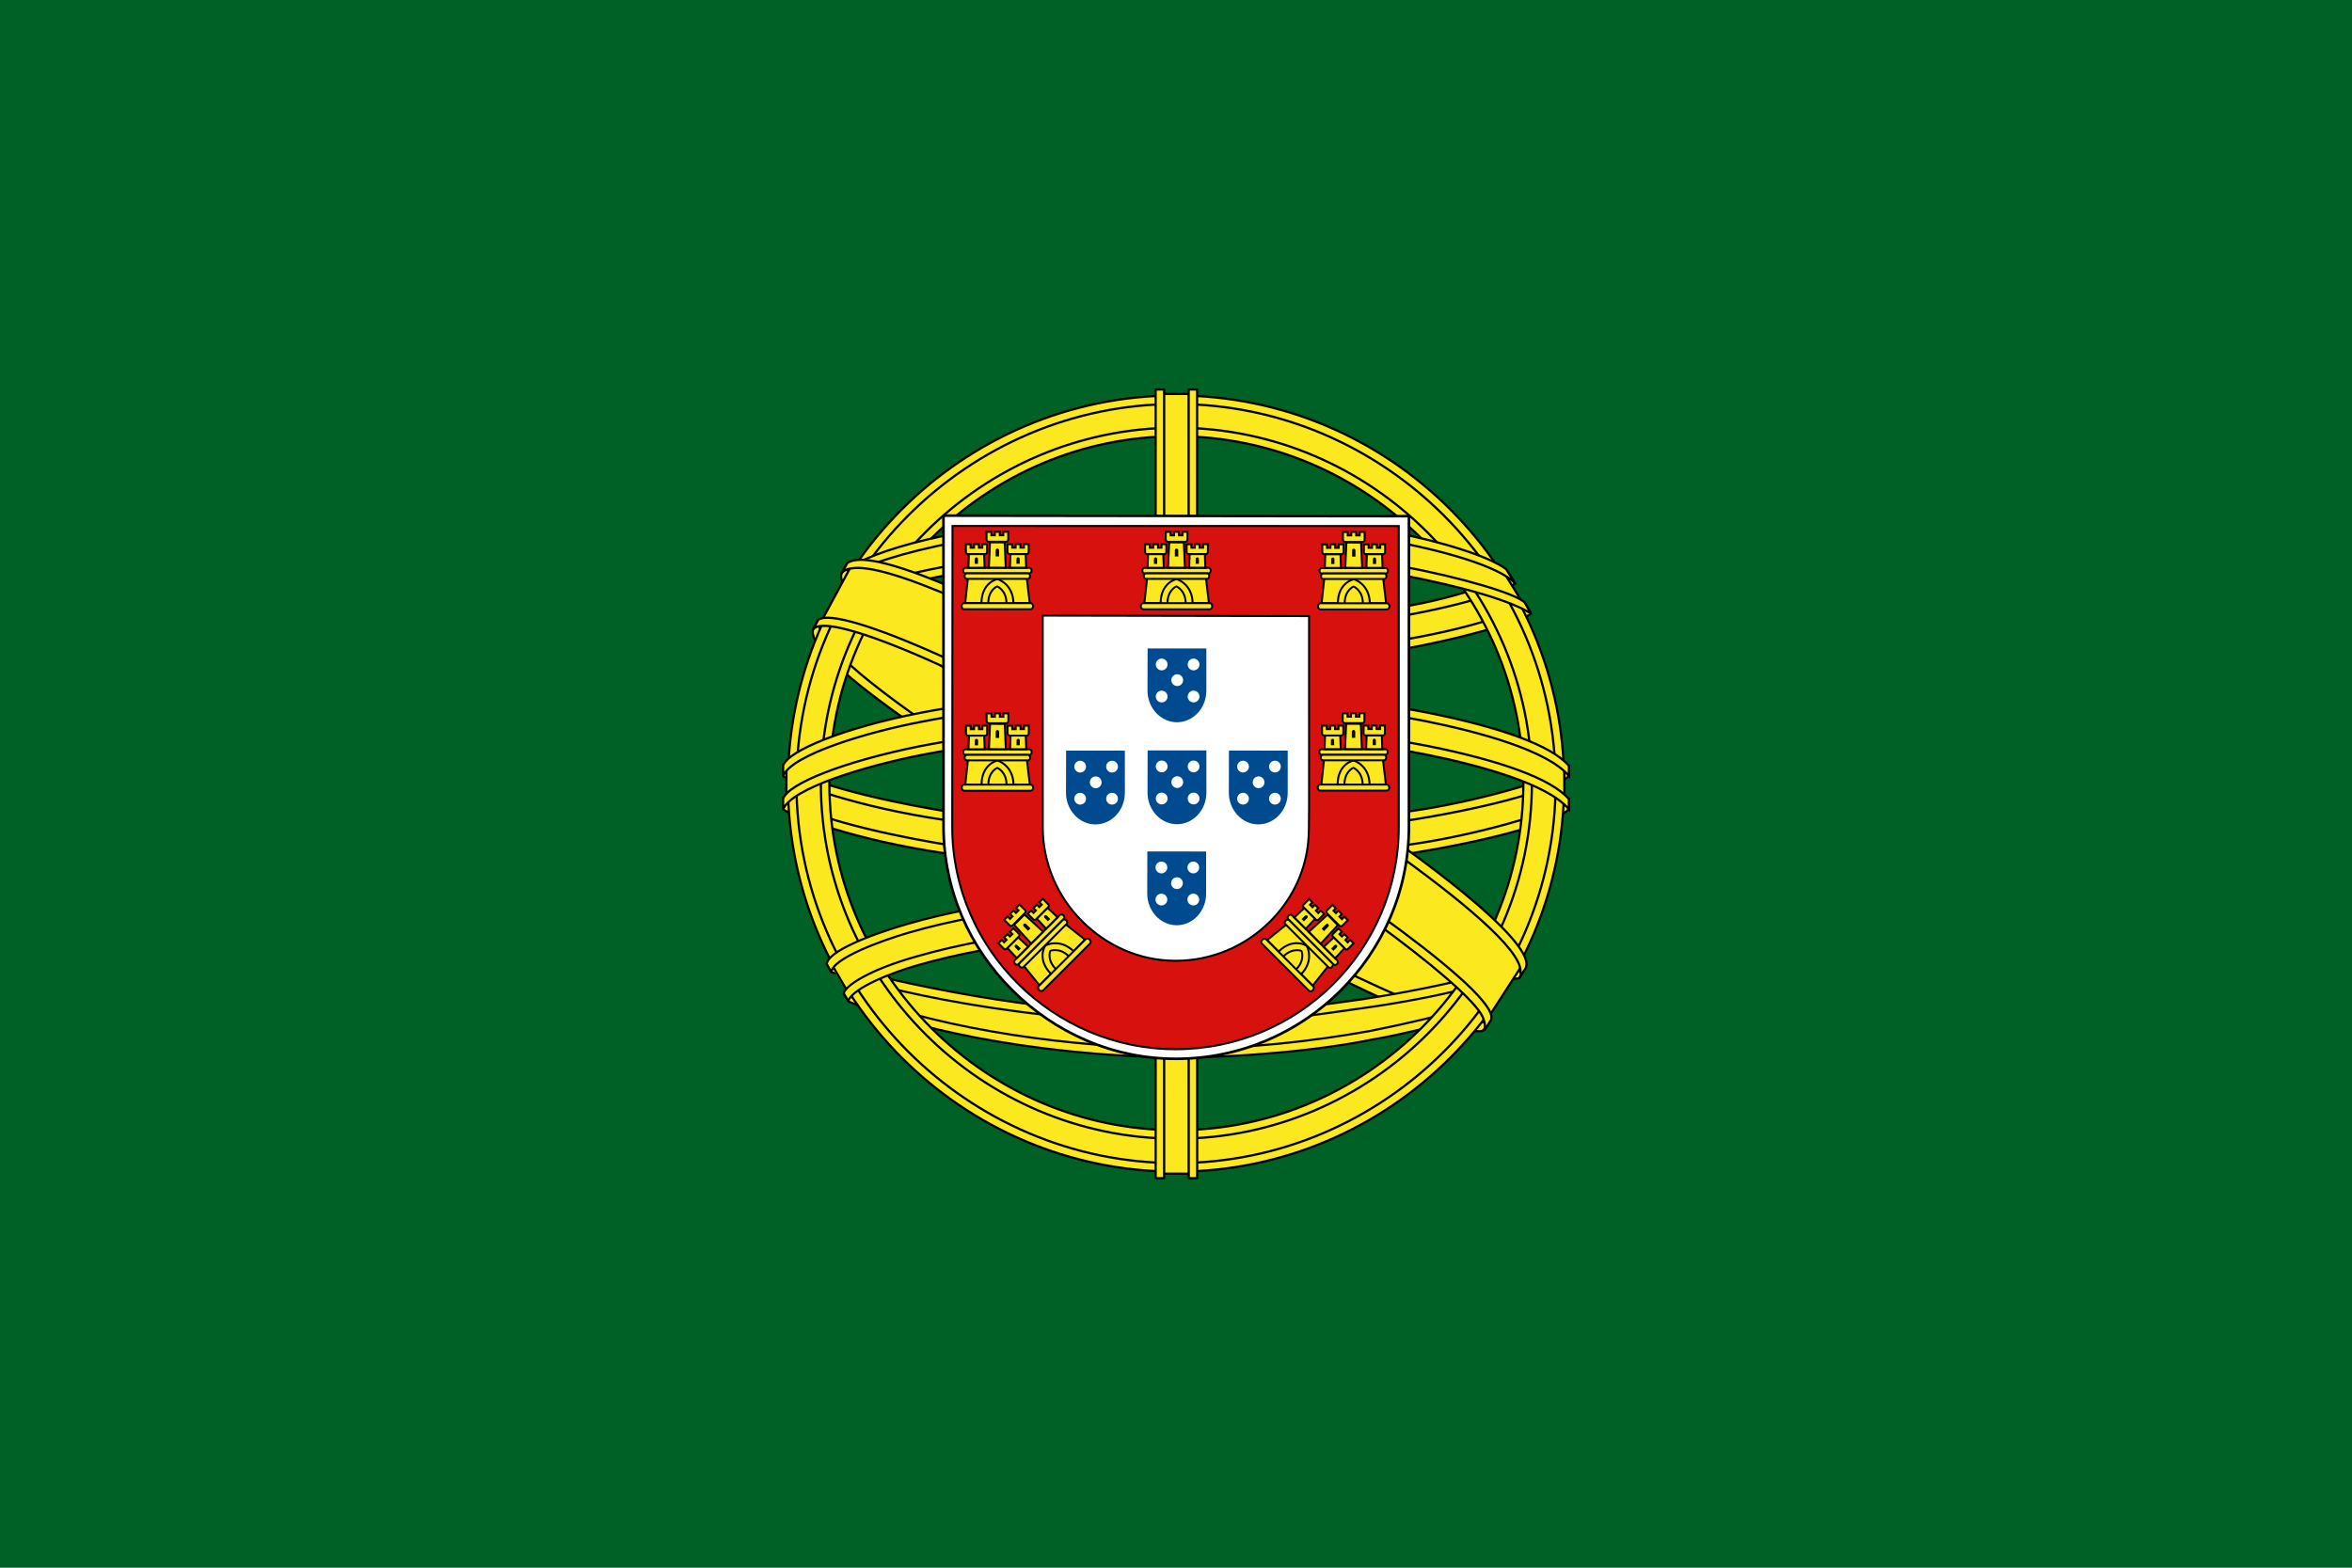
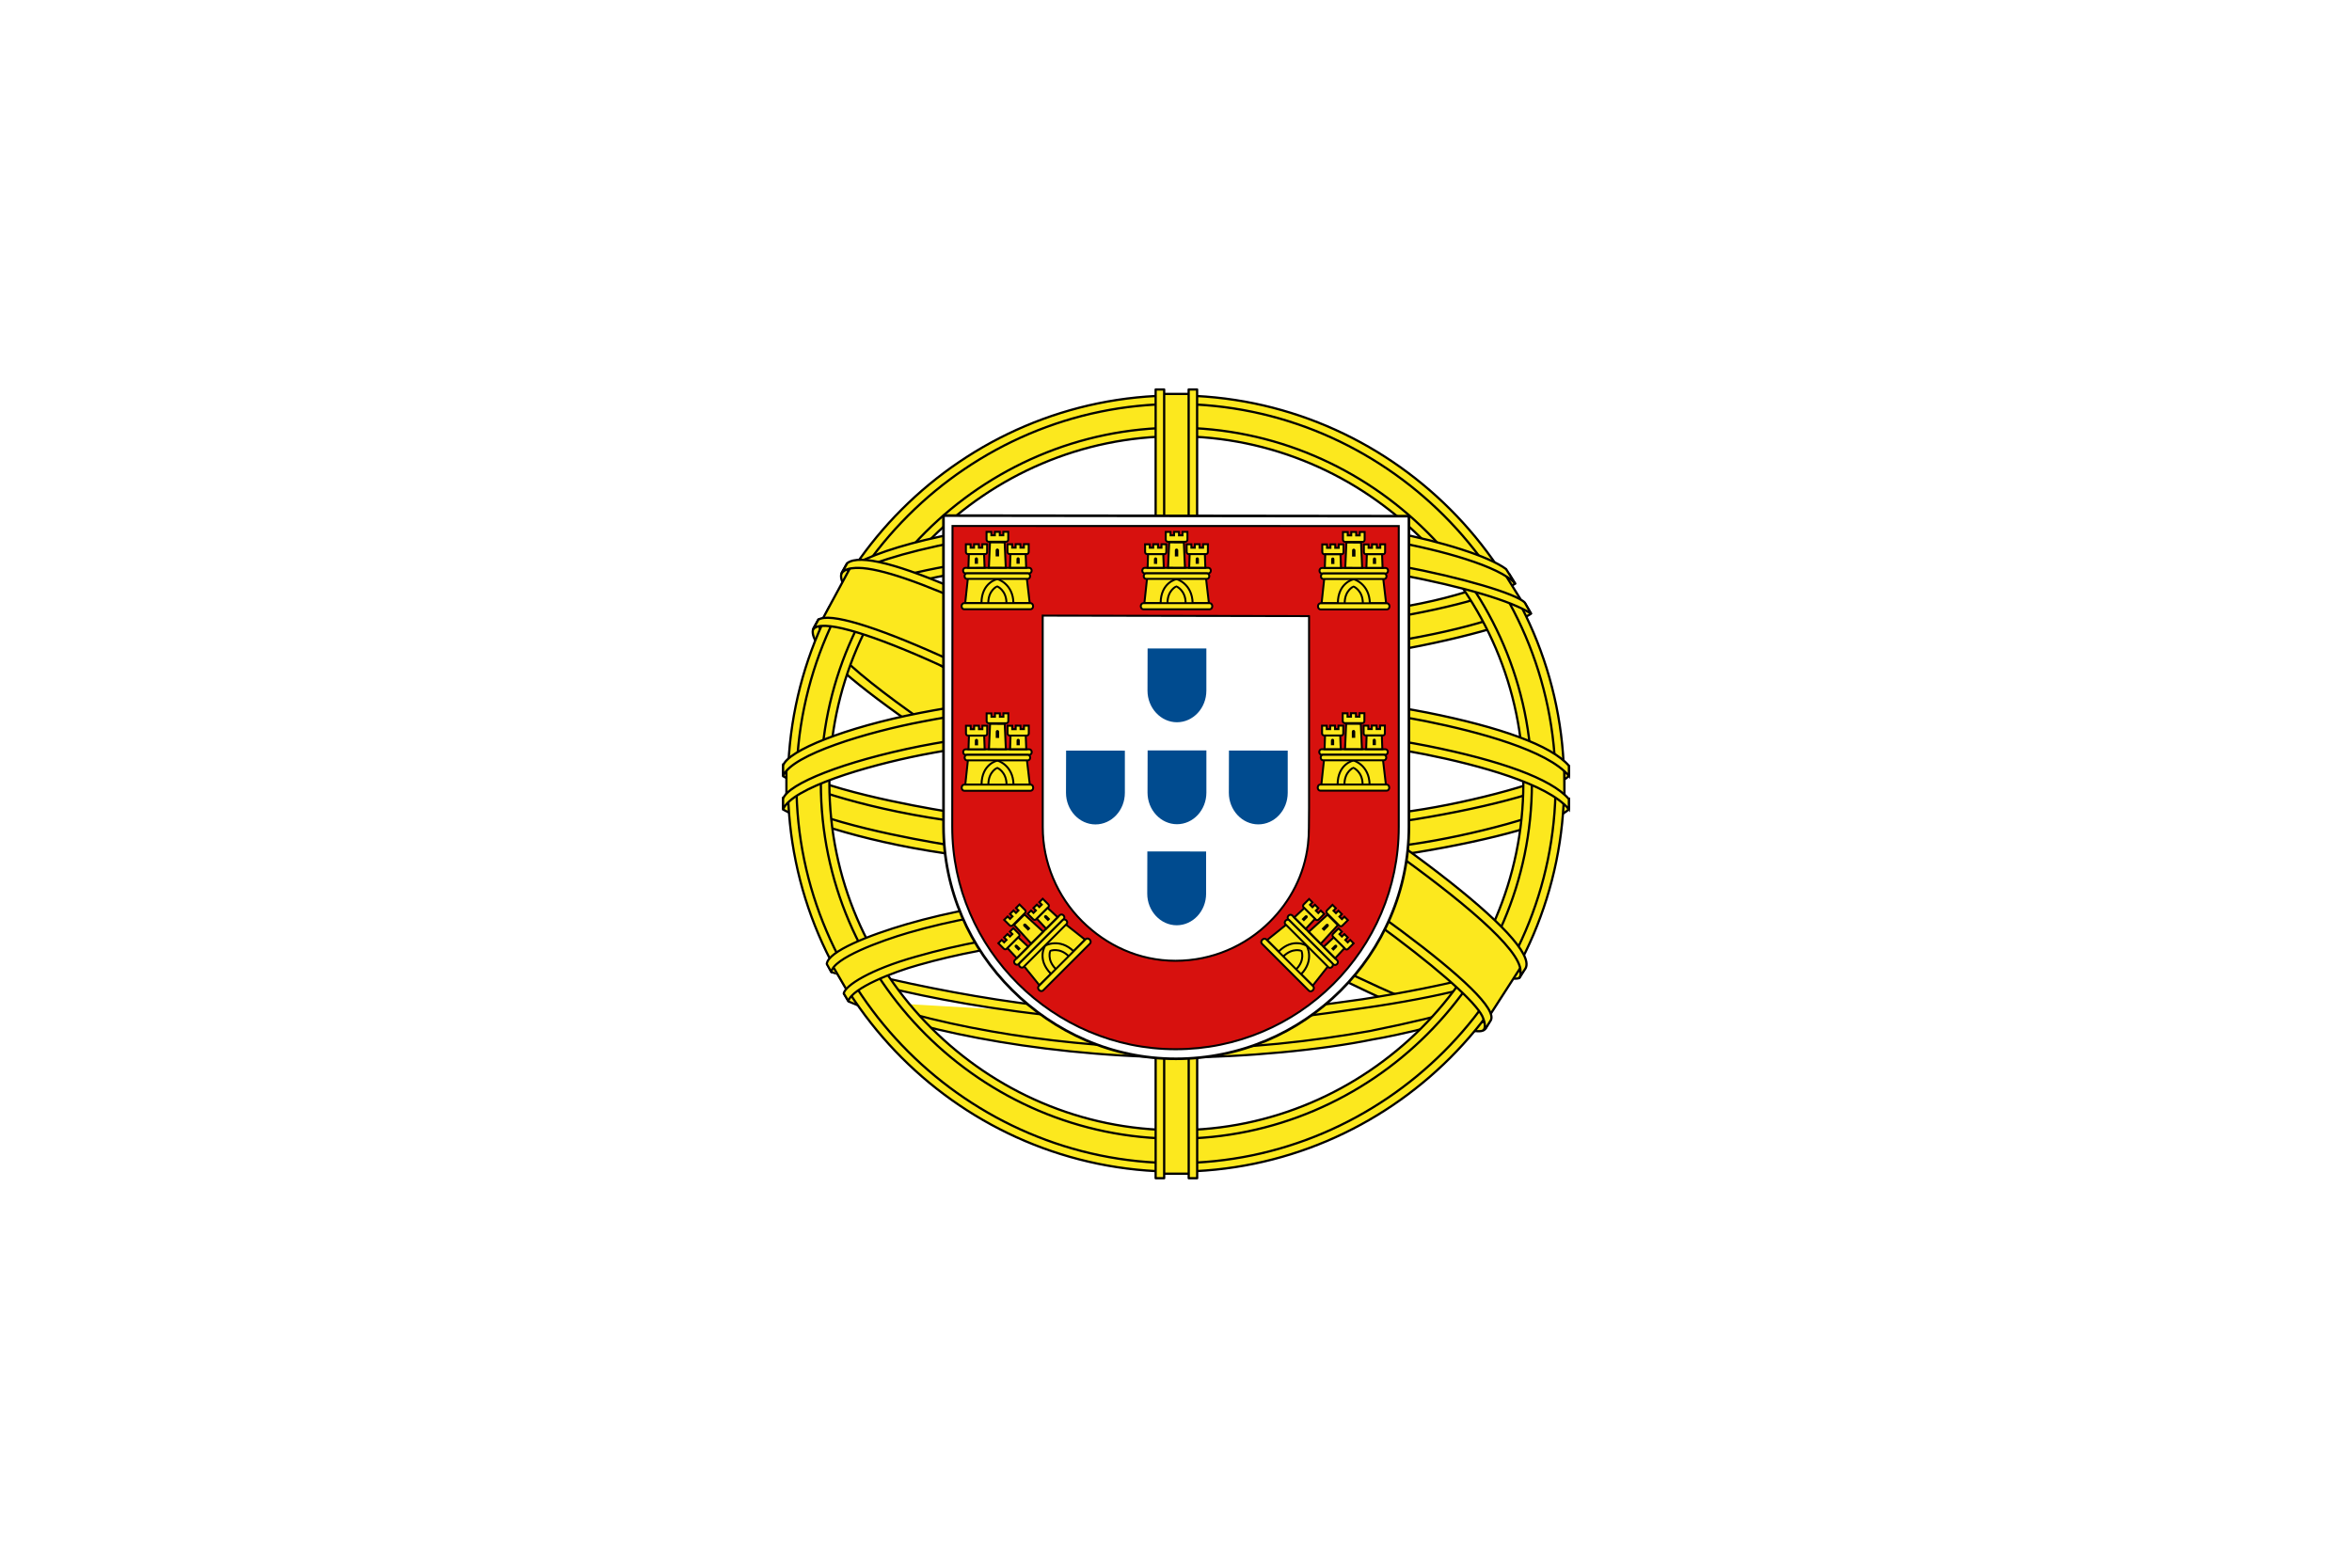
<svg xmlns="http://www.w3.org/2000/svg" xmlns:xlink="http://www.w3.org/1999/xlink" version="1.0" width="600" height="400" id="svg1325">
  <defs id="defs1327" />
-   <path d="M -1.617e-006,400 L 600,400 L 600,1.8865e-005 L -1.617e-006,1.8865e-005 L -1.617e-006,400 z " style="fill:#006127" id="path1341" />
  <g transform="translate(60.098,-0.172)" id="g2363">
    <path d="M 318.24,262.036 C 288.027,261.132 149.499,174.656 148.549,160.893 L 156.198,148.136 C 169.939,168.102 311.561,252.195 325.47,249.214 L 318.24,262.036" style="fill:#fce81e" id="path1343" />
    <path d="M 154.592,146.405 C 151.882,153.698 190.742,177.723 237.495,206.158 C 284.248,234.592 324.56,252.164 327.548,249.644 C 327.731,249.319 329.018,247.103 328.9,247.121 C 328.34,247.965 326.977,248.231 324.85,247.618 C 312.219,243.975 279.274,228.853 238.476,204.112 C 197.678,179.369 162.182,156.568 156.665,146.88 C 156.281,146.209 156.008,144.984 156.063,144.031 L 155.929,144.03 L 154.755,146.083 L 154.593,146.405 L 154.592,146.405 z M 318.956,262.441 C 318.443,263.371 317.488,263.402 315.674,263.202 C 304.374,261.952 270.085,245.278 229.512,220.99 C 182.3,192.726 143.308,166.979 147.544,160.246 L 148.695,158.211 L 148.922,158.282 C 145.118,169.687 225.87,215.86 230.623,218.804 C 277.348,247.751 316.738,264.654 320.224,260.262 L 318.956,262.443 L 318.956,262.441 z " style="fill:#fce81e;stroke:#000000;stroke-width:0.573;stroke-linecap:round;stroke-linejoin:round" id="path1347" />
    <path d="M 240.167,169.23 C 270.404,168.991 307.717,165.098 329.19,156.54 L 324.564,149.023 C 311.872,156.048 274.353,160.667 239.911,161.358 C 199.175,160.983 170.422,157.19 156.014,147.523 L 151.647,155.527 C 178.13,166.734 205.269,169.115 240.167,169.23" style="fill:#fce81e" id="path1349" />
    <path d="M 330.441,156.711 C 329.702,157.893 315.698,162.722 295.068,166.286 C 281.08,168.419 262.834,170.242 240.063,170.264 C 218.43,170.284 200.758,168.744 187.379,166.931 C 165.723,163.536 154.546,158.811 150.414,157.141 C 150.809,156.356 151.063,155.804 151.444,155.071 C 163.339,159.807 174.568,162.662 187.723,164.686 C 201.014,166.487 218.473,168.048 239.999,168.028 C 262.663,168.005 280.708,166.044 294.614,163.975 C 315.77,160.563 327.325,156.171 328.949,154.132 L 330.443,156.711 L 330.441,156.711 z M 326.381,149.088 C 324.088,150.93 312.663,154.982 292.561,158.192 C 279.147,160.114 262.089,161.835 240.296,161.856 C 219.592,161.877 202.677,160.481 189.811,158.607 C 169.397,155.941 158.533,151.132 154.615,149.73 C 155.005,149.056 155.402,148.387 155.809,147.716 C 158.857,149.251 169.342,153.507 190.035,156.439 C 202.755,158.242 219.696,159.586 240.297,159.565 C 261.987,159.543 278.85,157.789 292.18,155.877 C 312.386,153.097 323.258,147.93 324.908,146.636 L 326.381,149.087 L 326.381,149.088 z " style="fill:#fce81e;stroke:#000000;stroke-width:0.573;stroke-linecap:round;stroke-linejoin:round" id="path1353" />
    <path d="M 140.881,205.657 C 159.478,215.66 200.786,220.701 239.874,221.048 C 275.466,221.105 321.833,215.546 339.172,206.358 L 338.695,196.347 C 333.27,204.824 283.582,212.955 239.489,212.623 C 195.396,212.29 154.451,205.48 140.802,196.664 L 140.881,205.655" style="fill:#fce81e" id="path1355" />
    <path d="M 340.122,204.219 L 340.123,206.606 C 337.517,209.722 321.177,214.432 300.686,217.748 C 285.092,220.139 264.759,221.942 239.425,221.942 C 215.356,221.942 196.162,220.226 181.276,217.941 C 157.747,214.515 142.697,208.515 139.677,206.724 L 139.69,203.938 C 148.765,209.972 173.351,214.385 181.607,215.736 C 196.395,218.006 215.475,219.709 239.424,219.709 C 264.64,219.709 284.858,217.918 300.355,215.543 C 315.056,213.419 335.999,207.897 340.122,204.219 L 340.122,204.219 z M 340.132,195.727 L 340.133,198.114 C 337.527,201.228 321.187,205.938 300.696,209.254 C 285.101,211.645 264.769,213.448 239.434,213.448 C 215.365,213.448 196.172,211.734 181.286,209.447 C 157.757,206.022 142.707,200.023 139.686,198.231 L 139.7,195.446 C 148.774,201.479 173.36,205.893 181.617,207.242 C 196.404,209.514 215.484,211.218 239.434,211.218 C 264.65,211.218 284.868,209.426 300.364,207.049 C 315.066,204.925 336.008,199.402 340.131,195.725 L 340.132,195.727 z " style="fill:#fce81e;stroke:#000000;stroke-width:0.573;stroke-linecap:round" id="path1359" />
-     <path d="M 239.787,260.32 C 197.016,260.065 160.366,248.661 152.627,246.776 L 158.271,255.611 C 171.941,261.361 207.695,269.931 240.198,268.982 C 272.702,268.034 301.108,265.516 321.126,255.771 L 326.912,246.616 C 313.27,253.041 266.845,260.255 239.787,260.32" style="fill:#fce81e" id="path1361" />
+     <path d="M 239.787,260.32 L 158.271,255.611 C 171.941,261.361 207.695,269.931 240.198,268.982 C 272.702,268.034 301.108,265.516 321.126,255.771 L 326.912,246.616 C 313.27,253.041 266.845,260.255 239.787,260.32" style="fill:#fce81e" id="path1361" />
    <path d="M 323.301,253.718 C 322.451,255.017 321.584,256.3 320.705,257.547 C 311.263,260.877 296.385,264.372 290.108,265.391 C 277.284,268.034 257.443,269.985 239.834,269.994 C 201.944,269.44 170.929,262.022 156.338,255.695 L 155.16,253.671 L 155.353,253.367 L 157.349,254.141 C 183.298,263.425 212.44,267.128 240.047,267.793 C 257.585,267.855 275.142,265.783 289.34,263.244 C 311.11,258.882 319.914,255.594 322.615,254.103 L 323.302,253.718 L 323.301,253.718 z M 328.318,245.443 C 328.34,245.468 328.362,245.493 328.383,245.52 C 327.748,246.594 327.092,247.685 326.421,248.783 C 321.386,250.583 307.719,254.581 287.762,257.372 C 274.613,259.163 266.44,260.898 240.283,261.406 C 191.267,260.159 159.533,250.575 151.993,248.211 L 150.876,246.068 C 179.282,253.483 208.298,258.659 240.284,259.189 C 264.215,258.679 274.396,256.917 287.436,255.139 C 310.707,251.52 322.431,247.689 325.951,246.583 C 325.907,246.52 325.855,246.452 325.797,246.384 L 328.32,245.441 L 328.318,245.443 z " style="fill:#fce81e;stroke:#000000;stroke-width:0.55;stroke-linecap:round;stroke-linejoin:round" id="path1365" />
    <path d="M 239.841,111.053 C 288.958,111.053 328.615,150.989 328.615,200.116 C 328.615,249.241 288.957,288.909 239.841,288.909 C 190.724,288.909 150.932,249.108 150.932,199.981 C 150.932,150.854 190.724,111.055 239.841,111.055 L 239.841,111.053 z M 239.841,102.253 C 293.657,102.253 337.549,146.153 337.549,199.981 C 337.549,253.808 293.657,297.71 239.841,297.71 C 186.025,297.71 142.133,253.809 142.133,199.981 C 142.133,146.153 186.025,102.253 239.841,102.253" style="fill:#fce81e;fill-rule:evenodd" id="path1367" />
    <path d="M 239.907,101.078 C 294.441,101.078 338.918,145.561 338.918,200.1 C 338.918,254.638 294.44,299.12 239.907,299.12 C 185.374,299.12 140.896,254.64 140.896,200.1 C 140.896,145.561 185.374,101.078 239.907,101.078 z M 239.907,103.256 C 293.003,103.256 336.74,146.839 336.74,200.1 C 336.74,253.36 293.004,296.942 239.907,296.942 C 186.811,296.942 143.075,253.36 143.075,200.1 C 143.075,146.84 186.811,103.256 239.907,103.256 z " style="fill:#fce81e;fill-rule:evenodd;stroke:#000000;stroke-width:0.573;stroke-linecap:round;stroke-linejoin:round" id="path1371" />
    <path d="M 239.994,109.308 C 289.725,109.308 330.688,150.129 330.688,200.012 C 330.688,249.896 289.725,290.715 239.994,290.715 C 190.265,290.715 149.301,249.896 149.301,200.012 C 149.301,150.129 190.265,109.308 239.994,109.308 z M 239.994,111.487 C 288.531,111.487 328.51,151.326 328.51,200.012 C 328.51,248.697 288.53,288.536 239.994,288.536 C 191.459,288.536 151.479,248.697 151.479,200.012 C 151.479,151.326 191.458,111.487 239.994,111.487 z " style="fill:#fce81e;fill-rule:evenodd;stroke:#000000;stroke-width:0.573;stroke-linecap:round;stroke-linejoin:round" id="path1375" />
    <path d="M 235.9,299.853 L 244.514,299.853 L 244.514,100.612 L 235.9,100.612 L 235.9,299.853 z " style="fill:#fce81e" id="path1377" />
    <path d="M 237.021,100.683 L 243.04,100.683" style="stroke:#000000;stroke-width:0.573;stroke-linecap:round" id="path1379" />
    <path d="M 237.031,299.644 L 243.079,299.644" style="stroke:#000000;stroke-width:0.573;stroke-linecap:round" id="path1381" />
    <path d="M 243.128,99.546 L 245.288,99.546 L 245.306,300.797 L 243.145,300.797 L 243.129,99.546 L 243.128,99.546 z M 234.706,99.548 L 236.883,99.548 L 236.886,300.795 L 234.707,300.795 L 234.707,99.548 L 234.706,99.548 z " style="fill:#fce81e;stroke:#000000;stroke-width:0.573;stroke-linecap:round;stroke-linejoin:round" id="path1385" />
    <path d="M 140.542,195.884 C 152.958,184.453 198.769,177.041 239.414,177.233 C 280.059,177.424 328.195,185.776 338.666,195.64 L 338.771,204.165 C 330.002,195.916 292.604,186.079 239.494,185.969 C 186.383,185.858 147.822,195.966 140.54,204.385 L 140.542,195.884" style="fill:#fce81e" id="path1387" />
    <path d="M 140.517,196.28 L 140.517,203.637" style="fill:none;stroke:#000000;stroke-width:0.572;stroke-linecap:round;stroke-linejoin:round" id="path1389" />
    <path d="M 338.992,196.583 L 338.992,203.938" style="fill:none;stroke:#000000;stroke-width:0.572;stroke-linecap:round;stroke-linejoin:round" id="path1391" />
    <path d="M 239.955,184.768 C 263.338,184.724 286.025,186.983 304.02,190.487 C 322.589,194.199 335.657,198.842 340.125,204.058 L 340.12,206.641 C 334.731,200.15 317.147,195.392 303.602,192.672 C 285.744,189.198 263.209,186.956 239.955,186.999 C 215.417,187.045 192.568,189.369 174.971,192.802 C 160.85,195.604 142.02,201.17 139.669,206.66 L 139.669,203.971 C 140.96,200.171 154.981,194.492 174.653,190.554 C 192.382,187.097 215.273,184.812 239.955,184.768 z M 239.964,176.275 C 263.347,176.233 286.034,178.492 304.03,181.995 C 322.599,185.709 335.666,190.35 340.135,195.566 L 340.13,198.148 C 334.741,191.66 317.157,186.902 303.612,184.182 C 285.754,180.706 263.219,178.463 239.964,178.508 C 215.426,178.552 192.688,180.878 175.09,184.31 C 161.463,186.893 141.864,192.679 139.678,198.17 L 139.678,195.479 C 140.969,191.72 155.274,185.837 174.663,182.062 C 192.392,178.604 215.283,176.322 239.964,176.275 z " style="fill:#fce81e;stroke:#000000;stroke-width:0.573;stroke-linecap:round" id="path1395" />
    <path d="M 239.478,132.962 C 276.327,132.778 308.468,138.114 323.173,145.647 L 328.537,154.926 C 315.756,148.038 281.081,140.876 239.531,141.947 C 205.678,142.155 169.505,145.674 151.355,155.357 L 157.758,144.648 C 172.654,136.924 207.78,133.005 239.478,132.964" style="fill:#fce81e" id="path1397" />
    <path d="M 324.106,147.145 L 327.756,153.006" style="fill:none;stroke:#000000;stroke-width:0.574;stroke-linecap:round;stroke-linejoin:round" id="path1399" />
    <path d="M 239.966,140.624 C 260.983,140.569 281.291,141.754 297.443,144.668 C 312.484,147.467 326.828,151.669 328.878,153.929 L 330.468,156.738 C 325.48,153.481 313.067,149.855 297.13,146.832 C 281.124,143.824 260.829,142.827 239.929,142.882 C 216.208,142.801 197.777,144.053 181.961,146.811 C 165.233,149.941 153.627,154.413 150.763,156.537 L 152.321,153.567 C 157.885,150.729 166.712,147.308 181.544,144.637 C 197.901,141.649 216.527,140.753 239.967,140.624 L 239.966,140.624 z M 239.957,132.14 C 260.07,132.087 279.93,133.208 295.409,135.991 C 307.618,138.367 319.692,142.078 324.113,145.38 L 326.439,149.075 C 322.485,144.68 307.603,140.516 294.465,138.183 C 279.104,135.534 260.07,134.485 239.957,134.318 C 218.85,134.377 199.342,135.67 184.205,138.426 C 169.764,141.174 160.445,144.427 156.502,146.968 L 158.547,143.881 C 163.988,141.017 172.779,138.386 183.85,136.235 C 199.099,133.459 218.725,132.199 239.957,132.14 z " style="fill:#fce81e;stroke:#000000;stroke-width:0.573;stroke-linecap:round;stroke-linejoin:round" id="path1403" />
    <path d="M 289.149,241.262 C 270.932,237.861 252.68,237.368 239.933,237.518 C 178.526,238.237 158.689,250.127 156.268,253.727 L 151.679,246.245 C 167.312,234.913 200.751,228.559 240.265,229.208 C 260.783,229.544 278.489,230.906 293.384,233.791 L 289.148,241.264" style="fill:#fce81e" id="path1405" />
    <path d="M 152.698,247.281 L 155.711,252.467" style="stroke:#000000;stroke-width:0.573;stroke-linecap:round" id="path1407" />
    <path d="M 239.582,236.462 C 256.663,236.717 273.431,237.422 289.615,240.44 L 288.443,242.509 C 273.412,239.735 257.388,238.673 239.64,238.759 C 216.977,238.582 194.055,240.699 174.098,246.426 C 167.802,248.178 157.377,252.227 156.315,255.572 L 155.149,253.649 C 155.485,251.672 161.785,247.568 173.563,244.259 C 196.421,237.713 217.802,236.61 239.582,236.46 L 239.582,236.462 z M 240.357,227.865 C 258.055,228.196 276.332,229.015 294.097,232.534 L 292.876,234.687 C 276.834,231.503 261.508,230.441 240.461,230.117 C 217.726,230.159 193.61,231.78 171.683,238.154 C 164.604,240.216 152.386,244.674 151.978,248.204 L 150.813,246.139 C 151.078,242.933 161.655,238.75 171.17,235.983 C 193.267,229.559 217.446,227.907 240.357,227.865 z " style="fill:#fce81e;stroke:#000000;stroke-width:0.55;stroke-linecap:round;stroke-linejoin:round" id="path1411" />
    <path d="M 156.899,144.516 C 187.317,144.12 327.807,230.364 328.22,246.245 L 319.517,259.586 C 315.593,241.15 173.037,157.224 149.52,158.806 L 156.899,144.516" style="fill:#fce81e" id="path1419" />
    <path d="M 327.581,247.378 L 320.202,258.827" style="fill:none;stroke:#000000;stroke-width:0.573;stroke-linecap:round;stroke-linejoin:round" id="path1421" />
    <path d="M 156.673,145.27 L 149.809,157.989" style="fill:none;stroke:#000000;stroke-width:0.573;stroke-linecap:round;stroke-linejoin:round" id="path1423" />
    <path d="M 148.649,158.294 C 154.295,154.465 195.788,172.949 239.204,199.128 C 282.505,225.382 323.881,255.05 320.146,260.602 L 318.918,262.534 L 318.354,262.978 C 318.475,262.892 319.098,262.131 318.294,260.072 C 316.449,254.002 287.099,230.581 238.4,201.177 C 190.925,172.868 151.358,155.806 147.403,160.683 L 148.65,158.294 L 148.649,158.294 z M 329.092,247.221 C 332.662,240.169 294.175,211.176 246.46,182.949 C 197.647,155.283 162.466,138.998 156.04,143.854 L 154.612,146.453 C 154.599,146.596 154.664,146.276 154.965,146.043 C 156.134,145.024 158.071,145.092 158.945,145.076 C 170.01,145.242 201.611,159.786 245.951,185.205 C 265.378,196.52 328.022,236.696 327.783,247.994 C 327.8,248.965 327.863,249.165 327.498,249.646 L 329.092,247.222 L 329.092,247.221 z " style="fill:#fce81e;stroke:#000000;stroke-width:0.573;stroke-linecap:round;stroke-linejoin:round" id="path1427" />
    <path d="M 180.596,211.007 C 180.596,227.278 187.259,241.994 198.054,252.75 C 208.868,263.528 223.565,270.329 239.862,270.329 C 256.244,270.329 271.109,263.676 281.878,252.939 C 292.647,242.204 299.321,227.387 299.324,211.059 L 299.322,211.059 L 299.322,131.87 L 180.582,131.729 L 180.595,211.007 L 180.596,211.007 z " style="fill:#ffffff;stroke:#000000;stroke-width:0.67;stroke-linejoin:bevel" id="path1431" />
    <path d="M 182.819,211.119 L 182.819,211.164 L 182.819,211.164 C 182.819,226.721 189.26,240.888 199.593,251.174 C 209.947,261.478 224.207,267.886 239.807,267.886 C 255.489,267.886 269.719,261.525 280.029,251.26 C 290.337,240.995 296.727,226.827 296.728,211.216 L 296.727,211.216 L 296.727,134.39 L 182.888,134.371 L 182.819,211.119 M 273.841,157.373 L 273.845,206.263 L 273.803,211.435 L 273.804,211.435 C 273.804,212.796 273.722,214.347 273.563,215.668 C 272.638,223.398 269.083,230.135 263.818,235.376 C 257.655,241.512 249.147,245.317 239.771,245.317 C 230.444,245.317 222.132,241.38 215.942,235.217 C 209.592,228.897 205.912,220.231 205.912,211.271 L 205.899,157.248 L 273.839,157.371 L 273.841,157.373 z " style="fill:#d7110e;stroke:#000000;stroke-width:0.507" id="path1435" />
    <g id="g534">
      <path d="M 232.637,202.401 L 232.637,202.408 C 232.637,204.62 233.486,206.635 234.848,208.098 C 236.214,209.564 238.094,210.474 240.15,210.474 C 242.218,210.474 244.094,209.569 245.453,208.11 C 246.812,206.651 247.654,204.636 247.655,202.415 L 247.655,202.415 L 247.655,191.648 L 232.664,191.637 L 232.637,202.403" style="fill:#004b8f" id="path1437" />
-       <path d="m 236.25,195.73 v 0 m 8.139,0 v 0 m -4.167,4.001 v 0 m -3.972,4.18 v 0 m 8.139,0 v 0" style="stroke:#ffffff;stroke-width:3.002;stroke-linecap:round" id="path1439" />
    </g>
    <g id="g570">
      <path d="m 190.191,154.434 c 0.135,-5.521 4.052,-6.828 4.081,-6.847 0.028,-0.018 4.231,1.408 4.217,6.899" style="fill:#fce81e" id="path1497" />
      <path d="m 186.128,154.031 4.141,0.009 c 0.04,-5.249 3.974,-6.122 4.069,-6.103 0.089,-0.005 3.989,1.161 4.093,6.103 h 4.151 l -0.75,-6.393 -15.022,0.039 z" style="fill:#fce81e;stroke:#000000;stroke-width:0.499" id="path1501" />
      <path d="M 185.851,154.06 L 202.796,154.06 C 203.154,154.06 203.446,154.413 203.446,154.844 L 203.446,154.844 C 203.446,155.274 203.154,155.625 202.796,155.625 L 185.851,155.625 C 185.493,155.625 185.202,155.274 185.202,154.844 L 185.202,154.844 C 185.202,154.413 185.493,154.06 185.851,154.06 z " style="fill:#fce81e;stroke:#000000;stroke-width:0.499" id="path1505" />
      <path d="m 192.014,154.029 c 0.018,-3.313 2.262,-4.25 2.274,-4.248 8.8e-4,0 2.342,0.967 2.361,4.248" style="fill:none;stroke:#000000;stroke-width:0.497" id="path1509" />
      <path d="m 186.208,145.054 h 16.245 c 0.342,0 0.623,0.318 0.623,0.705 0,0.387 -0.28,0.704 -0.623,0.704 h -16.245 c -0.342,0 -0.623,-0.316 -0.623,-0.703 0,-0.388 0.28,-0.706 0.623,-0.706 z" style="fill:#fce81e;stroke:#000000;stroke-width:0.499" id="path1513" />
      <path d="m 186.551,146.466 h 15.538 c 0.327,0 0.595,0.317 0.595,0.704 0,0.388 -0.268,0.704 -0.595,0.704 h -15.538 c -0.327,0 -0.595,-0.317 -0.595,-0.704 0,-0.388 0.268,-0.704 0.595,-0.704 z" style="fill:#fce81e;stroke:#000000;stroke-width:0.499" id="path1517" />
      <path d="m 192.798,135.884 v 0.871 h 0.895 v -0.891 l 1.257,0.004 v 0.887 h 0.898 v -0.891 h 1.258 l -0.002,2.012 c 0,0.316 -0.254,0.52 -0.549,0.52 h -4.411 c -0.296,0 -0.57,-0.237 -0.571,-0.527 l -0.002,-1.988 z" style="fill:#fce81e;stroke:#000000;stroke-width:0.5" id="path1521" />
      <path d="m 196.47,145.025 -4.303,-0.016 0.285,-6.452 3.741,0.017 z" style="fill:#fce81e;stroke:#000000;stroke-width:0.499" id="path1525" />
      <path d="m 198.111,139.036 v 0.873 h 0.877 v -0.893 l 1.229,0.004 v 0.889 h 0.879 v -0.893 l 1.23,0.002 -0.002,2.013 c 0,0.313 -0.248,0.518 -0.536,0.518 h -4.317 c -0.289,0 -0.557,-0.235 -0.558,-0.525 l -0.003,-1.99 z" style="fill:#fce81e;stroke:#000000;stroke-width:0.5" id="path1529" />
      <path d="m 201.681,145.027 -4.126,0.002 0.116,-3.48 3.879,0.002 z" style="fill:#fce81e;stroke:#000000;stroke-width:0.501" id="path1533" />
      <path d="m 187.502,139.047 v 0.872 h 0.877 v -0.893 l 1.229,0.004 v 0.889 h 0.879 v -0.893 l 1.23,0.002 -0.002,2.012 c 0,0.314 -0.249,0.519 -0.536,0.519 h -4.317 c -0.289,0 -0.558,-0.235 -0.559,-0.526 l -0.002,-1.989 z" style="fill:#fce81e;stroke:#000000;stroke-width:0.5" id="path1537" />
      <path d="m 191.072,145.037 -4.126,0.002 0.116,-3.479 h 3.878 z" style="fill:#fce81e;stroke:#000000;stroke-width:0.501" id="path1541" />
      <path d="M 193.898,140.61 C 193.872,139.983 194.775,139.976 194.764,140.61 L 194.764,142.147 L 193.898,142.147 L 193.898,140.61" id="path1543" />
      <path d="M 199.207,142.832 C 199.204,142.228 200.044,142.214 200.033,142.832 L 200.033,144.019 L 199.207,144.019 L 199.207,142.832" id="path1545" />
      <path d="M 188.566,142.844 C 188.563,142.238 189.403,142.226 189.392,142.844 L 189.392,144.031 L 188.566,144.031 L 188.566,142.844" id="path1547" />
    </g>
    <use x="0" y="0" xlink:href="#g534" id="use536" transform="translate(-0.072,25.783)" />
    <use x="0" y="0" xlink:href="#g534" id="use538" transform="translate(-20.798,0.052)" />
    <use x="0" y="0" xlink:href="#g534" id="use540" transform="translate(20.746,0.041)" />
    <use x="0" y="0" xlink:href="#g534" id="use542" transform="translate(-0.006,-26.017)" />
    <use x="0" y="0" xlink:href="#g570" id="use572" transform="translate(45.713,0.008)" />
    <use x="0" y="0" xlink:href="#g570" id="use574" transform="translate(90.918,0.038)" />
    <use x="0" y="0" xlink:href="#g570" id="use576" transform="translate(0.022,46.309)" />
    <use x="0" y="0" xlink:href="#g570" id="use578" transform="rotate(45,120.822,289.995)" />
    <use x="0" y="0" xlink:href="#g570" id="use580" transform="translate(90.857,46.288)" />
    <use x="0" y="0" xlink:href="#g570" id="use582" transform="rotate(-45,313.329,179.942)" />
  </g>
</svg>